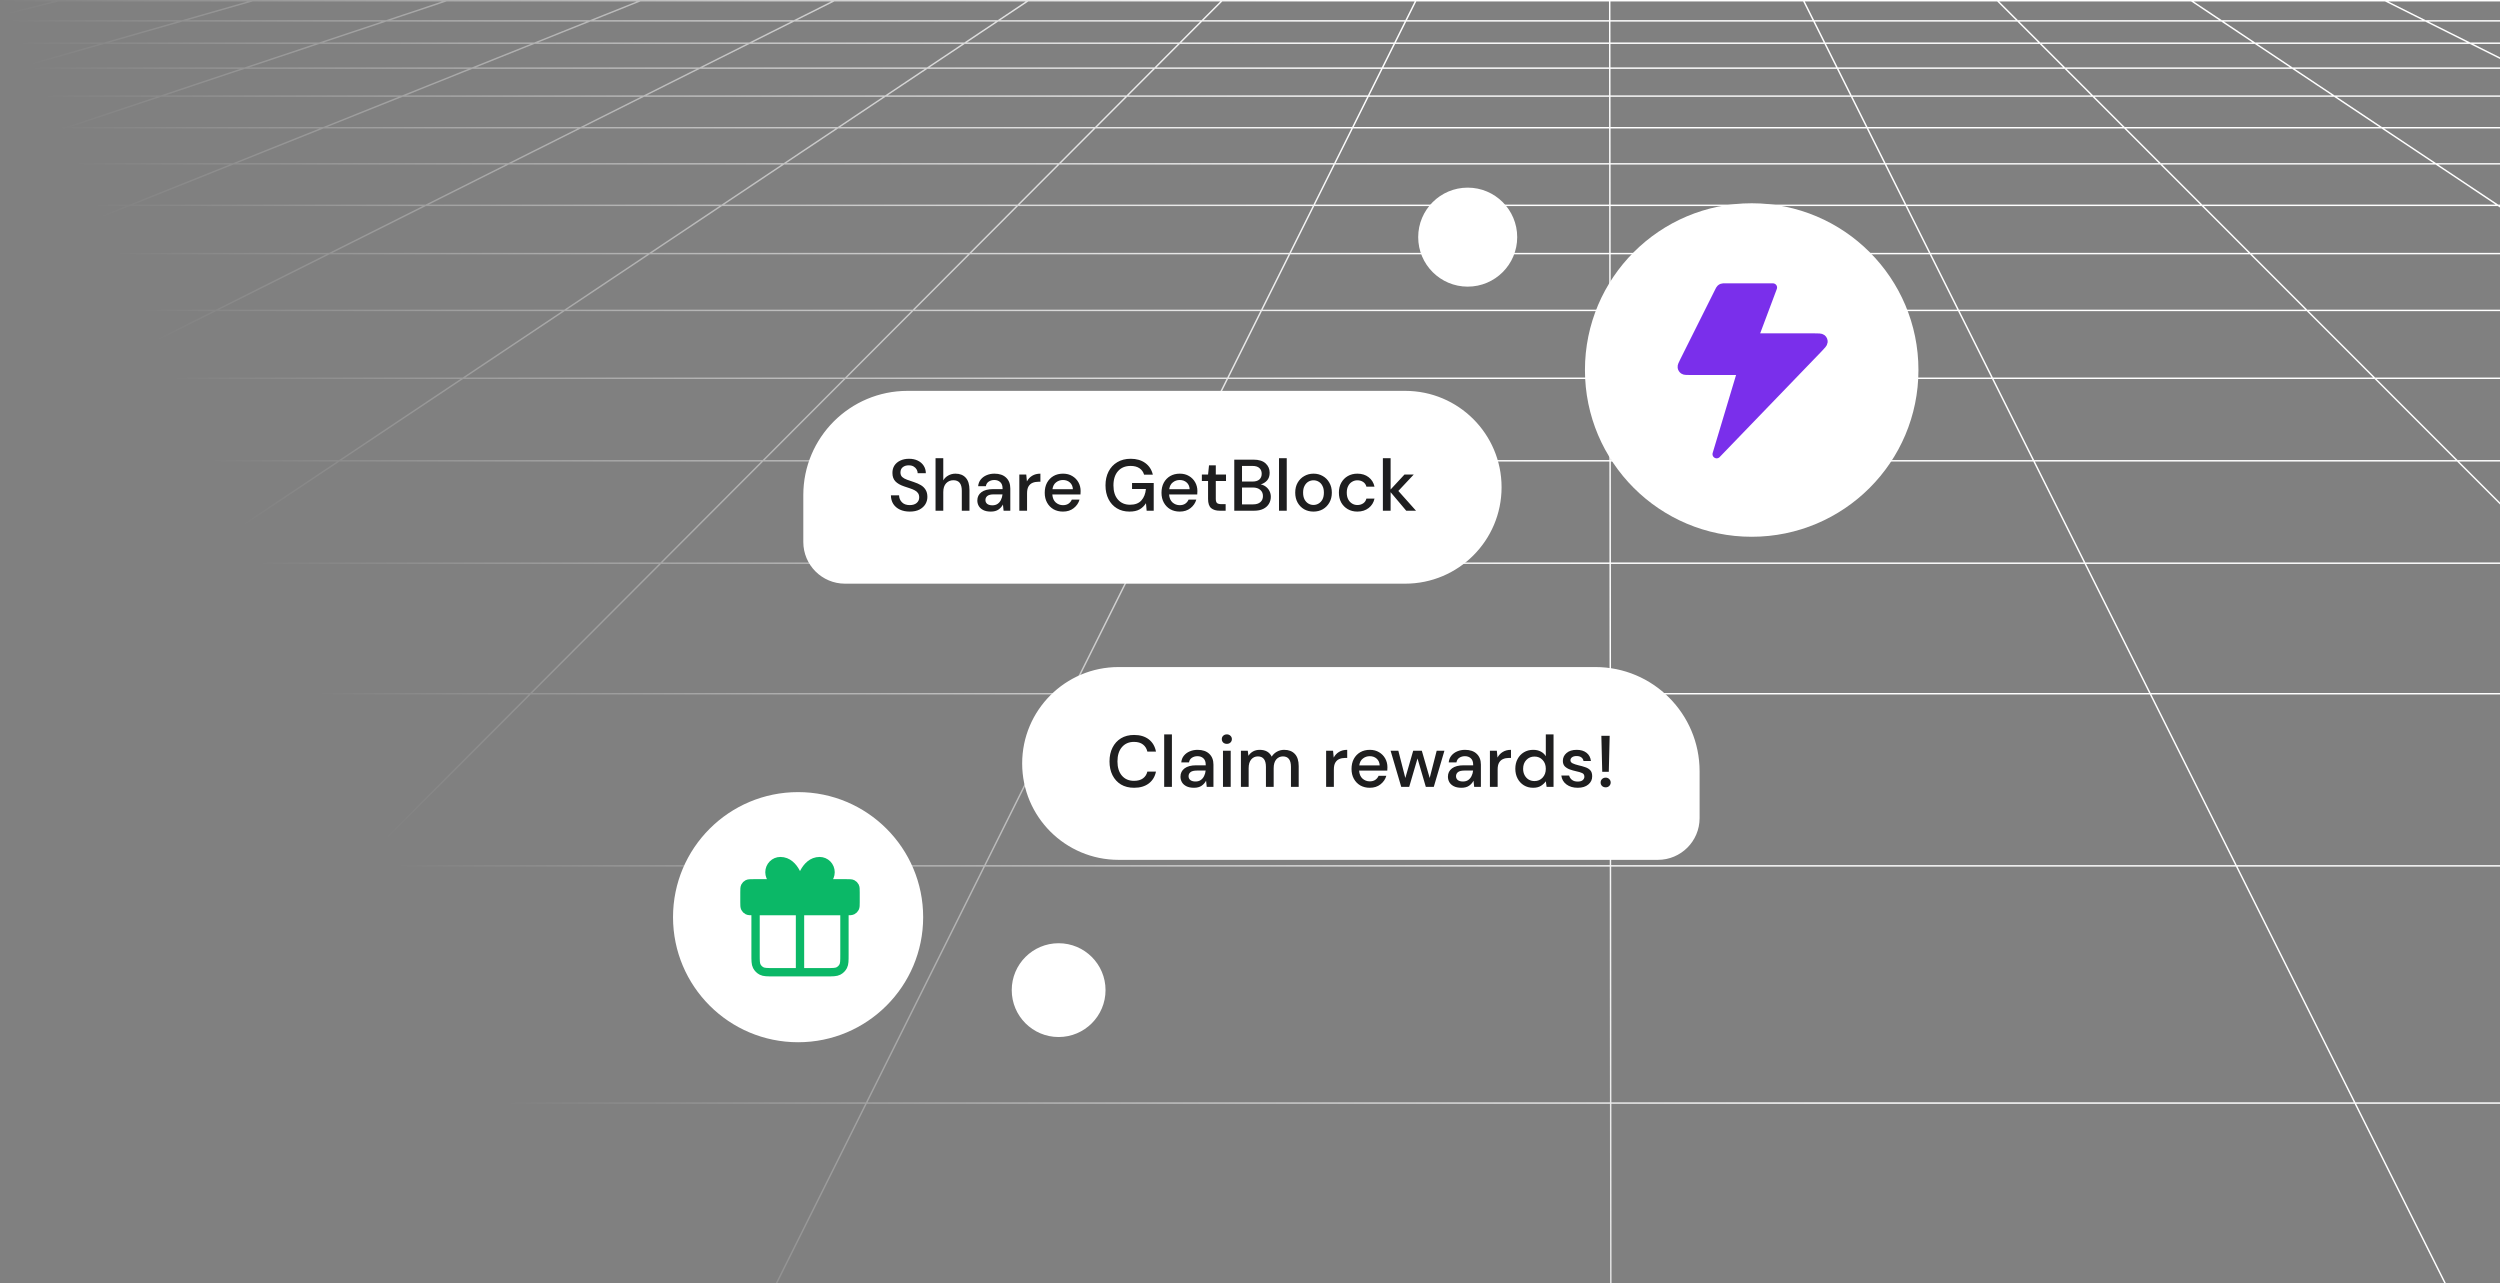
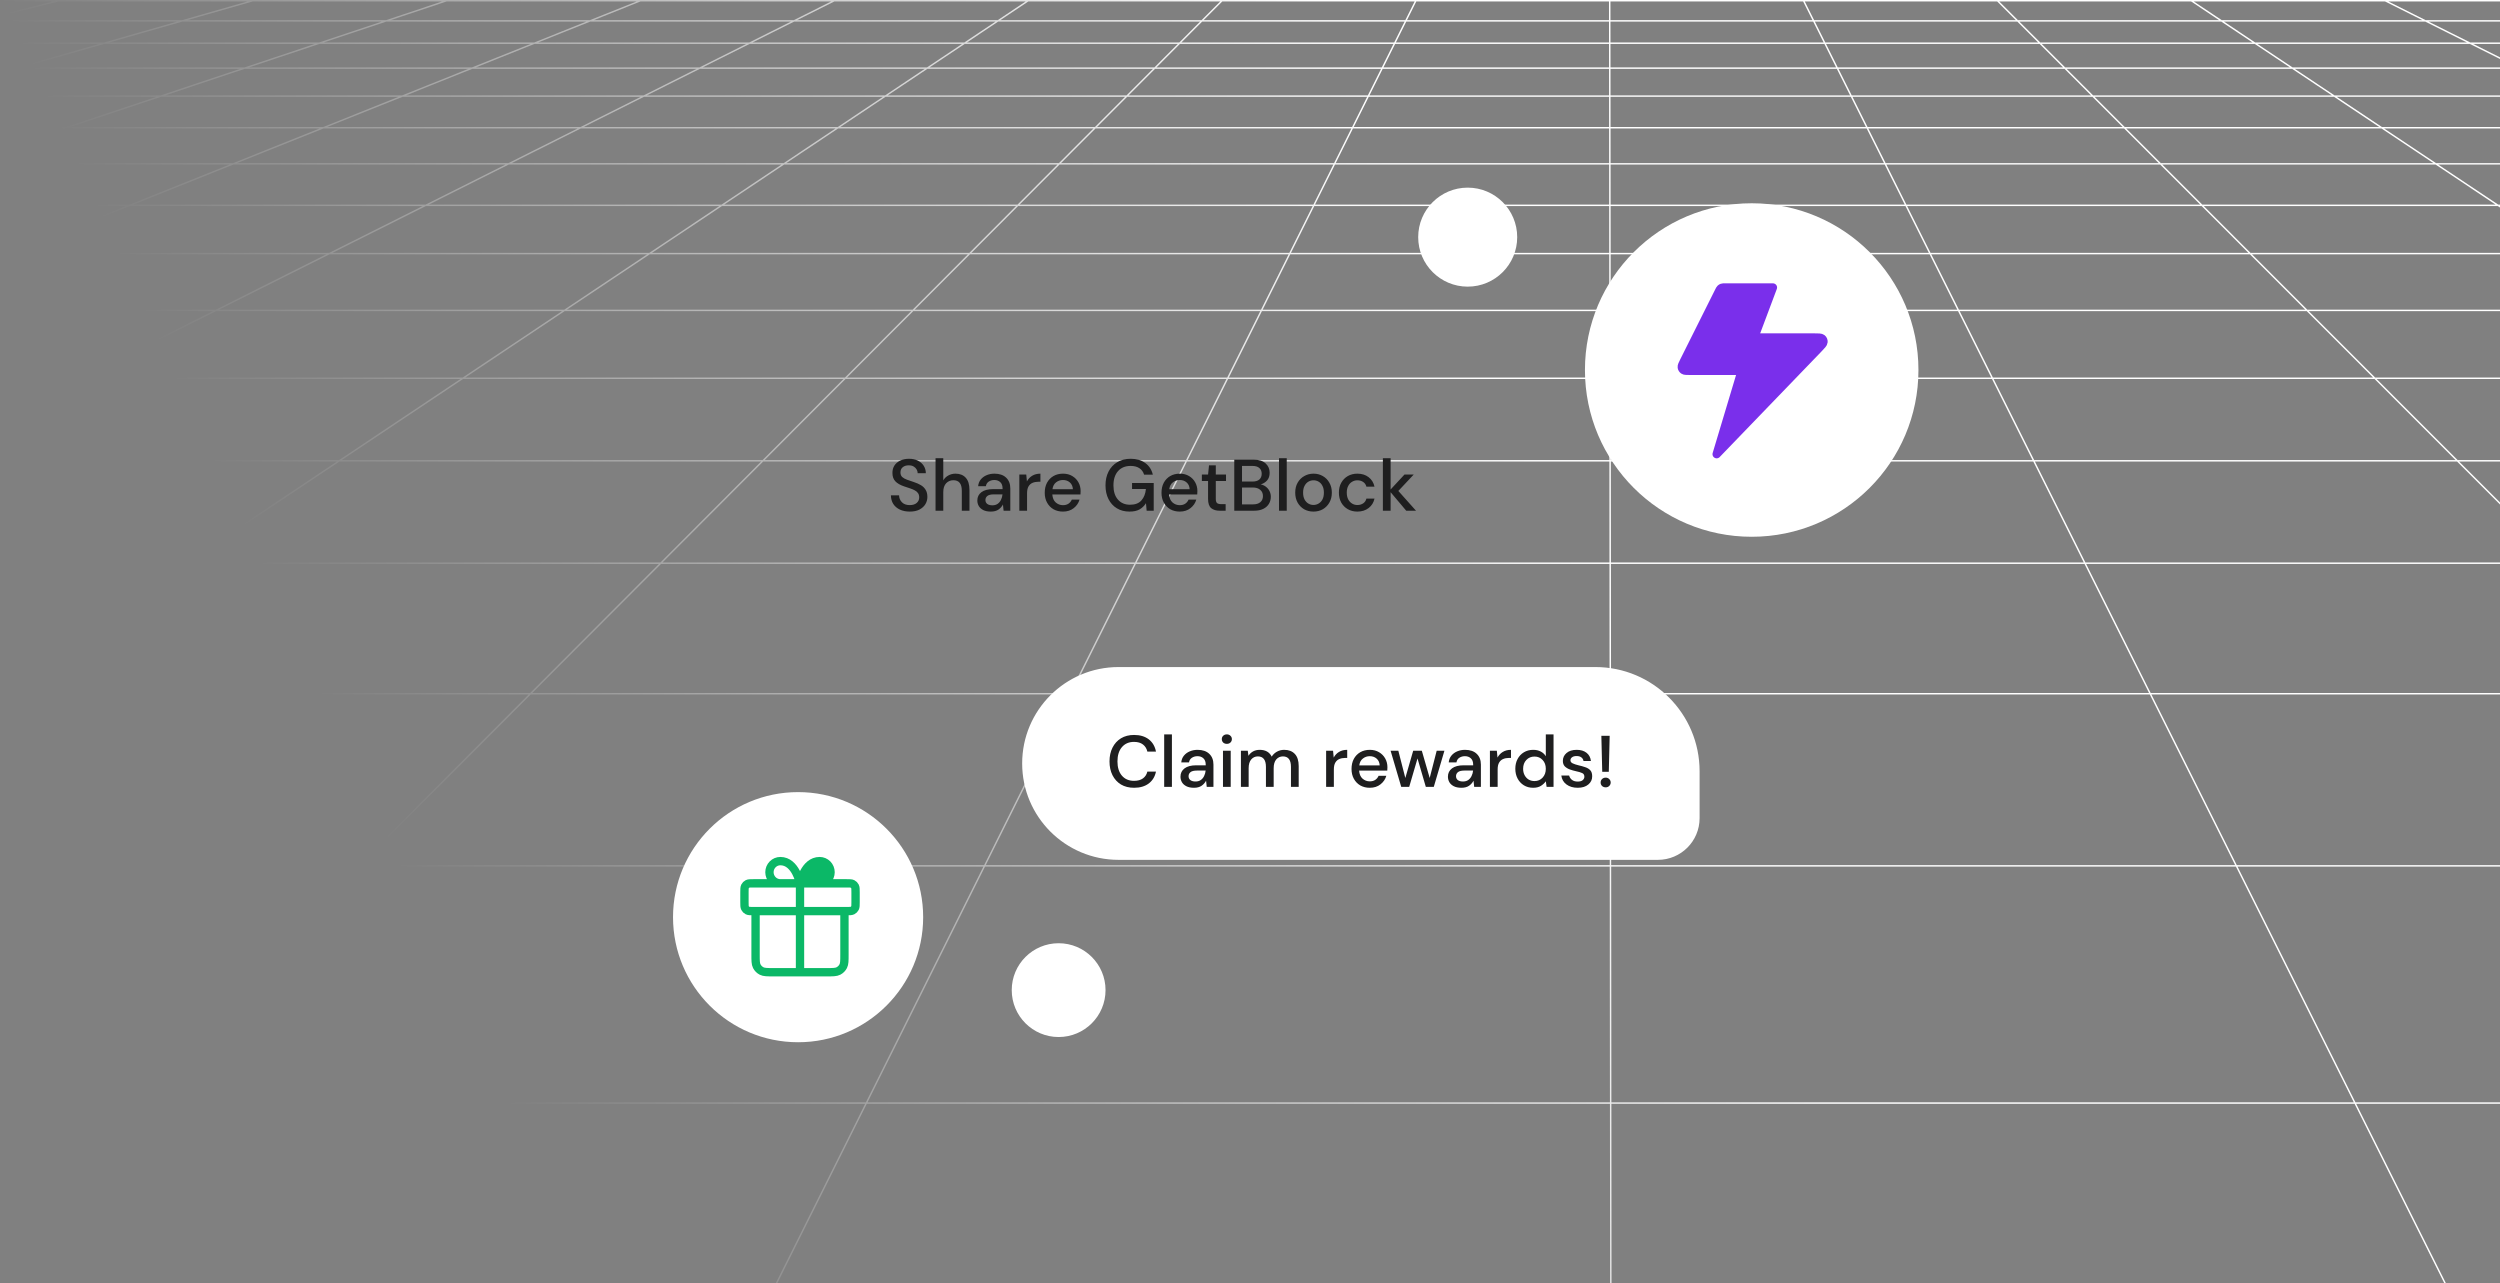
<svg xmlns="http://www.w3.org/2000/svg" width="600" height="308" viewBox="0 0 600 308" fill="none">
  <rect x="0" y="0" width="600" height="308" fill="#808080" stroke="none" />
  <g clip-path="url(#clip0_1080_1514)">
    <path fill-rule="evenodd" clip-rule="evenodd" d="M107.15 0C107.154 -3.68851e-05 107.158 -3.57519e-05 107.163 0H153.677C153.682 -3.55153e-05 153.686 -3.45119e-05 153.69 0H200.205C200.209 -2.43222e-05 200.213 -2.35909e-05 200.217 0H246.737C246.741 6.77693e-06 246.744 7.08982e-06 246.747 0L293.269 0H293.278L339.795 0C339.799 -2.39357e-05 339.803 -2.46738e-05 339.807 0H386.326L386.33 4.76539e-05L386.335 0H432.854C432.858 -1.99418e-05 432.862 -1.92452e-05 432.866 0L479.387 0H479.397L525.911 0C525.914 6.97074e-06 525.918 6.65649e-06 525.921 0H572.442C572.446 -2.36519e-05 572.45 -2.43845e-05 572.454 0H618.972C618.976 -3.45317e-05 618.98 -3.55357e-05 618.984 0H665.497C665.501 -3.13188e-05 665.505 -3.24005e-05 665.509 0H712.027C712.031 -2.80881e-05 712.035 -2.92063e-05 712.039 0H758.558C758.562 -2.76397e-05 758.566 -2.88051e-05 758.57 0H805.088C805.092 -2.24319e-05 805.096 -2.35685e-05 805.1 0H839.246C839.343 0 839.422 0.079 839.422 0.175C839.422 0.272 839.343 0.351 839.246 0.351H806.69L826.839 4.834H839.246C839.343 4.834 839.422 4.912 839.422 5.009C839.422 5.106 839.343 5.184 839.246 5.184H828.415L839.284 7.603C839.379 7.624 839.438 7.717 839.417 7.812C839.396 7.906 839.303 7.966 839.208 7.945L826.8 5.184H779.301L799.322 10.195H839.246C839.343 10.195 839.422 10.273 839.422 10.37C839.422 10.467 839.343 10.545 839.246 10.545H800.724L823.219 16.175H839.246C839.343 16.175 839.422 16.254 839.422 16.351C839.422 16.447 839.343 16.526 839.246 16.526H824.621L839.289 20.197C839.383 20.22 839.44 20.315 839.416 20.409C839.393 20.503 839.298 20.56 839.204 20.537L823.176 16.526H769.839L792.087 22.889H839.246C839.343 22.889 839.422 22.968 839.422 23.065C839.422 23.162 839.343 23.24 839.246 23.24H793.314L818.637 30.483H839.246C839.343 30.483 839.422 30.561 839.422 30.658C839.422 30.755 839.343 30.834 839.246 30.834H819.863L839.295 36.391C839.388 36.418 839.442 36.515 839.415 36.608C839.388 36.701 839.291 36.755 839.198 36.728L818.588 30.834H757.939L782.844 39.144H839.246C839.343 39.144 839.422 39.222 839.422 39.319C839.422 39.416 839.343 39.494 839.246 39.494H783.895L812.7 49.106H839.246C839.343 49.106 839.422 49.184 839.422 49.281C839.422 49.378 839.343 49.456 839.246 49.456H813.751L839.302 57.982C839.394 58.013 839.443 58.112 839.413 58.204C839.382 58.296 839.283 58.345 839.191 58.315L812.643 49.456H742.533L770.587 60.689H839.246C839.343 60.689 839.422 60.767 839.422 60.864C839.422 60.961 839.343 61.04 839.246 61.04H771.463L804.642 74.324H839.246C839.343 74.324 839.422 74.402 839.422 74.499C839.422 74.596 839.343 74.675 839.246 74.675H805.518L839.311 88.205C839.401 88.241 839.445 88.343 839.409 88.433C839.373 88.523 839.271 88.567 839.181 88.531L804.574 74.675H721.709L753.558 90.613H839.246C839.343 90.613 839.422 90.692 839.422 90.788C839.422 90.885 839.343 90.964 839.246 90.964H754.259L793.125 110.414H839.246C839.343 110.414 839.422 110.492 839.422 110.589C839.422 110.686 839.343 110.764 839.246 110.764H793.826L839.325 133.534C839.411 133.577 839.446 133.682 839.403 133.769C839.36 133.856 839.254 133.891 839.168 133.847L793.042 110.764H691.996L728.315 134.995H839.246C839.343 134.995 839.422 135.073 839.422 135.17C839.422 135.267 839.343 135.345 839.246 135.345H728.841L775.278 166.326H839.246C839.343 166.326 839.422 166.404 839.422 166.501C839.422 166.598 839.343 166.676 839.246 166.676H775.803L837.185 207.627H839.246C839.343 207.627 839.422 207.706 839.422 207.802C839.422 207.899 839.343 207.978 839.246 207.978H837.711L839.344 209.067C839.424 209.121 839.446 209.23 839.392 209.31C839.338 209.391 839.229 209.413 839.149 209.359L837.079 207.978H687.352L743.916 264.567H839.246C839.343 264.567 839.422 264.646 839.422 264.742C839.422 264.839 839.343 264.918 839.246 264.918H744.267L839.179 359.871C839.247 359.94 839.247 360.051 839.179 360.119C839.151 360.147 839.117 360.164 839.081 360.169C839.071 360.171 839.061 360.171 839.051 360.171H-65.776C-65.873 360.171 -65.952 360.093 -65.952 359.996C-65.952 359.939 -65.925 359.888 -65.882 359.856L28.852 264.918H-66.746C-66.842 264.918 -66.921 264.839 -66.921 264.742C-66.921 264.646 -66.842 264.567 -66.746 264.567H29.202L85.67 207.978H-64.061L-66.649 209.707C-66.73 209.76 -66.838 209.739 -66.892 209.658C-66.946 209.578 -66.924 209.469 -66.844 209.415L-64.692 207.978H-66.746C-66.842 207.978 -66.921 207.899 -66.921 207.802C-66.921 207.706 -66.842 207.627 -66.746 207.627H-64.167L-2.856 166.676H-66.746C-66.842 166.676 -66.921 166.598 -66.921 166.501C-66.921 166.404 -66.842 166.326 -66.746 166.326H-2.331L44.052 135.345H-66.746C-66.842 135.345 -66.921 135.267 -66.921 135.17C-66.921 135.073 -66.842 134.995 -66.746 134.995H44.577L80.854 110.764H-20.191L-66.669 134.044C-66.755 134.087 -66.861 134.052 -66.904 133.965C-66.948 133.879 -66.912 133.773 -66.826 133.73L-20.974 110.764H-66.746C-66.842 110.764 -66.921 110.686 -66.921 110.589C-66.921 110.492 -66.842 110.414 -66.746 110.414H-20.274L18.558 90.964H-66.746C-66.842 90.964 -66.921 90.885 -66.921 90.788C-66.921 90.692 -66.842 90.613 -66.746 90.613H19.258L51.08 74.675H-31.794L-66.683 88.653C-66.773 88.689 -66.875 88.645 -66.911 88.555C-66.947 88.465 -66.904 88.363 -66.814 88.327L-32.737 74.675H-66.746C-66.842 74.675 -66.921 74.596 -66.921 74.499C-66.921 74.402 -66.842 74.324 -66.746 74.324H-31.861L1.296 61.04H-66.746C-66.842 61.04 -66.921 60.961 -66.921 60.864C-66.921 60.767 -66.842 60.689 -66.746 60.689H2.171L30.208 49.456H-39.893L-66.69 58.403C-66.782 58.434 -66.881 58.384 -66.912 58.292C-66.942 58.2 -66.893 58.101 -66.801 58.07L-41.001 49.456H-66.746C-66.842 49.456 -66.921 49.378 -66.921 49.281C-66.921 49.184 -66.842 49.106 -66.746 49.106H-39.95L-11.164 39.494H-66.746C-66.842 39.494 -66.921 39.416 -66.921 39.319C-66.921 39.222 -66.842 39.144 -66.746 39.144H-10.113L14.777 30.834H-45.869L-66.698 36.794C-66.791 36.821 -66.888 36.767 -66.915 36.674C-66.942 36.581 -66.888 36.484 -66.795 36.457L-47.144 30.834H-66.746C-66.842 30.834 -66.921 30.755 -66.921 30.658C-66.921 30.561 -66.842 30.483 -66.746 30.483H-45.918L-20.609 23.24H-66.746C-66.842 23.24 -66.921 23.162 -66.921 23.065C-66.921 22.968 -66.842 22.889 -66.746 22.889H-19.384L2.853 16.526H-50.493L-66.705 20.585C-66.799 20.608 -66.894 20.551 -66.917 20.457C-66.941 20.363 -66.884 20.268 -66.79 20.244L-51.937 16.526H-66.746C-66.842 16.526 -66.921 16.447 -66.921 16.351C-66.921 16.254 -66.842 16.175 -66.746 16.175H-50.536L-28.049 10.545H-66.746C-66.842 10.545 -66.921 10.467 -66.921 10.37C-66.921 10.273 -66.842 10.195 -66.746 10.195H-26.648L-6.636 5.184H-54.131L-66.706 7.983C-66.801 8.004 -66.895 7.944 -66.916 7.85C-66.937 7.755 -66.877 7.662 -66.782 7.641L-55.745 5.184H-66.746C-66.842 5.184 -66.921 5.106 -66.921 5.009C-66.921 4.912 -66.842 4.834 -66.746 4.834H-54.169L-34.025 0.351H-66.746C-66.842 0.351 -66.921 0.272 -66.921 0.175C-66.921 0.079 -66.842 0 -66.746 0H-32.435C-32.431 -2.35753e-05 -32.427 -2.24388e-05 -32.423 0H14.088C14.092 -2.88206e-05 14.096 -2.76551e-05 14.1 0H60.619C60.623 -3.36981e-05 60.627 -3.25254e-05 60.631 0H107.15ZM-1.699 166.326L44.684 135.345H158.146L127.233 166.326H-1.699ZM127.728 166.326L158.642 135.345H272.224L256.78 166.326H127.728ZM256.605 166.676H127.378L86.515 207.627H236.192L256.605 166.676ZM257.172 166.326L272.616 135.345H386.272L386.299 166.326H257.172ZM386.299 166.676H256.997L236.584 207.627H386.335L386.299 166.676ZM386.65 166.326L386.623 135.345H500.278L515.775 166.326H386.65ZM515.95 166.676H386.65L386.685 207.627H536.435L515.95 166.676ZM516.167 166.326L500.67 135.345H614.255L645.222 166.326H516.167ZM645.572 166.676H516.342L536.827 207.627H686.505L645.572 166.676ZM645.717 166.326L614.751 135.345H728.209L774.646 166.326H645.717ZM775.171 166.676H646.068L687.001 207.627H836.553L775.171 166.676ZM126.883 166.676H-2.225L-63.535 207.627H86.02L126.883 166.676ZM727.683 134.995H614.4L590.181 110.764H691.364L727.683 134.995ZM613.904 134.995H500.495L488.374 110.764H589.685L613.904 134.995ZM500.103 134.995H386.623L386.602 110.764H487.982L500.103 134.995ZM386.272 134.995H272.79L284.869 110.764H386.251L386.272 134.995ZM272.398 134.995H158.992L183.17 110.764H284.477L272.398 134.995ZM158.496 134.995H45.209L81.486 110.764H182.674L158.496 134.995ZM-19.491 110.414L19.341 90.964H110.499L81.379 110.414H-19.491ZM82.011 110.414L111.131 90.964H202.432L183.024 110.414H82.011ZM183.52 110.414L202.928 90.964H294.348L284.652 110.414H183.52ZM285.044 110.414L294.739 90.964H386.234L386.251 110.414H285.044ZM386.601 110.414L386.584 90.964H478.078L487.807 110.414H386.601ZM488.199 110.414L478.47 90.964H569.893L589.334 110.414H488.199ZM589.83 110.414L570.389 90.964H661.684L690.838 110.414H589.83ZM691.47 110.414L662.316 90.964H753.475L792.341 110.414H691.47ZM743.42 264.567L686.856 207.978H537.002L565.309 264.567H743.42ZM564.917 264.567L536.61 207.978H386.686L386.735 264.567H564.917ZM386.384 264.567L386.335 207.978H236.409L208.199 264.567H386.384ZM207.808 264.567L236.017 207.978H86.165L29.698 264.567H207.808ZM20.041 90.613L51.863 74.675H134.888L111.025 90.613H20.041ZM111.656 90.613L135.519 74.675H218.687L202.782 90.613H111.656ZM203.278 90.613L219.182 74.675H302.468L294.522 90.613H203.278ZM294.914 90.613L302.86 74.675H386.22L386.233 90.613H294.914ZM386.584 90.613L386.57 74.675H469.93L477.902 90.613H386.584ZM478.294 90.613L470.322 74.675H553.611L569.542 90.613H478.294ZM570.038 90.613L554.107 74.675H637.268L661.159 90.613H570.038ZM661.791 90.613L637.9 74.675H720.925L752.775 90.613H661.791ZM721.008 74.324H803.698L770.52 61.04H694.462L721.008 74.324ZM637.374 74.324H720.224L693.679 61.04H617.462L637.374 74.324ZM553.756 74.324H636.742L616.83 61.04H540.478L553.756 74.324ZM553.26 74.324H470.146L463.501 61.04H539.982L553.26 74.324ZM469.754 74.324H386.57L386.559 61.04H463.109L469.754 74.324ZM386.219 74.324H303.034L309.656 61.04H386.208L386.219 74.324ZM302.642 74.324H219.532L232.788 61.04H309.265L302.642 74.324ZM136.044 74.324H219.037L232.292 61.04H155.933L136.044 74.324ZM52.563 74.324H135.413L155.302 61.04H79.086L52.563 74.324ZM-30.918 74.324H51.78L78.303 61.04H2.239L-30.918 74.324ZM60.65 0.351H106.077L92.651 4.834H44.985L60.65 0.351ZM59.375 0.351L43.71 4.834H-3.79L14.115 0.351H59.375ZM12.671 0.351L-5.234 4.834H-52.555L-32.411 0.351H12.671ZM805.075 0.351L825.224 4.834H777.9L759.987 0.351H805.075ZM758.542 0.351L776.455 4.834H728.958L713.285 0.351H758.542ZM712.009 0.351L727.683 4.834H680.018L666.583 0.351H712.009ZM665.475 0.351L678.91 4.834H631.084L619.888 0.351H665.475ZM618.944 0.351L630.141 4.834H582.148L573.19 0.351H618.944ZM572.406 0.351L581.364 4.834H533.214L526.495 0.351H572.406ZM525.863 0.351L532.582 4.834H484.296L479.815 0.351H525.863ZM479.319 0.351L483.8 4.834H435.386L433.144 0.351H479.319ZM432.752 0.351L434.994 4.834H386.51L386.506 0.351H432.752ZM386.155 0.351L386.159 4.834H337.675L339.909 0.351H386.155ZM339.518 0.351L337.283 4.834H288.873L293.346 0.351H339.518ZM292.851 0.351L288.378 4.834H240.084L246.796 0.351H292.851ZM246.164 0.351L239.453 4.834H191.302L200.252 0.351H246.164ZM199.469 0.351L190.519 4.834H142.529L153.717 0.351H199.469ZM152.774 0.351L141.585 4.834H93.758L107.185 0.351H152.774ZM15.885 30.834L-9.005 39.144H55.948L76.69 30.834H15.885ZM77.633 30.834L56.891 39.144H122.018L138.61 30.834H77.633ZM56.016 39.494H121.318L102.129 49.106H32.026L56.016 39.494ZM139.393 30.834L122.802 39.144H188.084L200.526 30.834H139.393ZM122.101 39.494H187.559L173.169 49.106H102.912L122.101 39.494ZM201.157 30.834L188.716 39.144H254.141L262.434 30.834H201.157ZM188.19 39.494H253.791L244.201 49.106H173.801L188.19 39.494ZM262.929 30.834L254.637 39.144H320.18L324.322 30.834H262.929ZM254.287 39.494H320.005L315.214 49.106H244.696L254.287 39.494ZM324.714 30.834L320.571 39.144H386.189L386.182 30.834H324.714ZM320.397 39.494H386.189L386.197 49.106H315.606L320.397 39.494ZM386.532 30.834L386.54 39.144H452.156L448 30.834H386.532ZM386.54 39.494H452.332L457.14 49.106H386.548L386.54 39.494ZM448.392 30.834L452.549 39.144H518.095L509.789 30.834H448.392ZM452.724 39.494H518.446L528.053 49.106H457.532L452.724 39.494ZM510.285 30.834L518.591 39.144H584.01L571.554 30.834H510.285ZM518.942 39.494H584.536L598.942 49.106H528.549L518.942 39.494ZM572.186 30.834L584.642 39.144H649.925L633.319 30.834H572.186ZM585.168 39.494H650.626L669.831 49.106H599.574L585.168 39.494ZM634.103 30.834L650.709 39.144H715.833L695.077 30.834H634.103ZM651.409 39.494H716.709L740.713 49.106H670.615L651.409 39.494ZM696.021 30.834L716.776 39.144H781.736L756.831 30.834H696.021ZM717.652 39.494H782.787L811.592 49.106H741.657L717.652 39.494ZM-10.056 39.494H55.072L31.083 49.106H-38.843L-10.056 39.494ZM769.644 60.689H693.761L671.316 49.456H741.589L769.644 60.689ZM692.978 60.689H616.937L600.1 49.456H670.532L692.978 60.689ZM616.305 60.689H540.127L528.899 49.456H599.468L616.305 60.689ZM463.326 60.689H539.631L528.403 49.456H457.707L463.326 60.689ZM386.558 60.689H462.934L457.315 49.456H386.548L386.558 60.689ZM309.831 60.689H386.207L386.198 49.456H315.431L309.831 60.689ZM233.138 60.689H309.439L315.039 49.456H244.346L233.138 60.689ZM232.642 60.689H156.458L173.276 49.456H243.851L232.642 60.689ZM155.827 60.689H79.786L102.212 49.456H172.644L155.827 60.689ZM79.003 60.689H3.114L31.151 49.456H101.429L79.003 60.689ZM208.025 264.918H386.384L386.466 359.821H160.716L208.025 264.918ZM386.735 264.918H565.092L612.564 359.821H386.817L386.735 264.918ZM565.484 264.918H743.771L838.632 359.821H612.956L565.484 264.918ZM29.348 264.918H207.633L160.324 359.821H-65.351L29.348 264.918ZM799.279 10.545L821.775 16.175H768.612L748.929 10.545H799.279ZM747.702 10.195H797.877L777.857 5.184H730.184L747.702 10.195ZM747.653 10.545L767.337 16.175H714.008L697.136 10.545H747.653ZM696.085 10.195H746.427L728.909 5.184H681.069L696.085 10.195ZM696.028 10.545L712.9 16.175H659.411L645.35 10.545H696.028ZM644.474 10.195H694.977L679.961 5.184H631.96L644.474 10.195ZM644.406 10.545L658.467 16.175H604.811L593.562 10.545H644.406ZM592.861 10.195H643.53L631.017 5.184H582.849L592.861 10.195ZM592.778 10.545L604.028 16.175H550.214L541.776 10.545H592.778ZM541.25 10.195H592.077L582.065 5.184H533.74L541.25 10.195ZM541.144 10.545L549.582 16.175H495.633L490.005 10.545H541.144ZM489.655 10.195H540.618L533.108 5.184H484.647L489.655 10.195ZM489.509 10.545L495.137 16.175H441.059L438.243 10.545H489.509ZM438.068 10.195H489.159L484.151 5.184H435.562L438.068 10.195ZM437.851 10.545L440.667 16.175H386.52L386.515 10.545H437.851ZM386.514 10.195H437.676L435.169 5.184H386.51L386.514 10.195ZM386.164 10.545L386.169 16.175H332.021L334.828 10.545H386.164ZM335.002 10.195H386.164L386.159 5.184H337.5L335.002 10.195ZM334.436 10.545L331.629 16.175H277.556L283.174 10.545H334.436ZM283.524 10.195H334.61L337.108 5.184H288.523L283.524 10.195ZM282.678 10.545L277.06 16.175H223.104L231.532 10.545H282.678ZM232.057 10.195H283.028L288.028 5.184H239.559L232.057 10.195ZM230.901 10.545L222.472 16.175H168.659L179.899 10.545H230.901ZM180.599 10.195H231.426L238.927 5.184H190.602L180.599 10.195ZM179.115 10.545L167.876 16.175H114.22L128.272 10.545H179.115ZM129.147 10.195H179.816L189.819 5.184H141.653L129.147 10.195ZM127.329 10.545L113.277 16.175H59.789L76.65 10.545H127.329ZM77.701 10.195H128.204L140.71 5.184H92.708L77.701 10.195ZM75.543 10.545L58.681 16.175H5.353L25.026 10.545H75.543ZM26.251 10.195H76.593L91.6 5.184H43.759L26.251 10.195ZM23.751 10.545L4.078 16.175H-49.092L-26.605 10.545H23.751ZM-25.204 10.195H24.976L42.484 5.184H-5.191L-25.204 10.195ZM817.362 30.483H756.888L735.181 23.24H792.038L817.362 30.483ZM695.145 30.483H755.779L734.073 23.24H677.056L695.145 30.483ZM633.402 30.483H694.201L676.112 23.24H618.929L633.402 30.483ZM571.66 30.483H632.618L618.145 23.24H560.804L571.66 30.483ZM509.934 30.483H571.028L560.172 23.24H502.694L509.934 30.483ZM448.216 30.483H509.438L502.199 23.24H444.593L448.216 30.483ZM386.532 30.483H447.824L444.201 23.24H386.526L386.532 30.483ZM324.889 30.483H386.181L386.175 23.24H328.499L324.889 30.483ZM263.279 30.483H324.497L328.107 23.24H270.506L263.279 30.483ZM201.682 30.483H262.784L270.011 23.24H212.526L201.682 30.483ZM140.093 30.483H201.051L211.895 23.24H154.554L140.093 30.483ZM78.508 30.483H139.31L153.77 23.24H96.586L78.508 30.483ZM16.935 30.483H77.565L95.643 23.24H38.628L16.935 30.483ZM15.828 30.483H-44.644L-19.334 23.24H37.521L15.828 30.483ZM4.127 16.526L-18.109 22.889H38.571L57.631 16.526H4.127ZM58.738 16.526L39.679 22.889H96.519L112.402 16.526H58.738ZM113.345 16.526L97.462 22.889H154.471L167.175 16.526H113.345ZM167.958 16.526L155.254 22.889H212.42L221.947 16.526H167.958ZM222.578 16.526L213.051 22.889H270.361L276.71 16.526H222.578ZM277.206 16.526L270.856 22.889H328.282L331.454 16.526H277.206ZM331.846 16.526L328.674 22.889H386.175L386.169 16.526H331.846ZM386.52 16.526L386.525 22.889H444.026L440.843 16.526H386.52ZM441.235 16.526L444.418 22.889H501.848L495.487 16.526H441.235ZM495.983 16.526L502.344 22.889H559.646L550.108 16.526H495.983ZM550.74 16.526L560.278 22.889H617.444L604.728 16.526H550.74ZM605.512 16.526L618.228 22.889H675.236L659.343 16.526H605.512ZM660.287 16.526L676.18 22.889H733.022L713.951 16.526H660.287ZM715.059 16.526L734.13 22.889H790.812L768.563 16.526H715.059Z" fill="url(#paint0_linear_1080_1514)" />
-     <path d="M192.793 118.82C192.793 105.006 203.992 93.808 217.806 93.808H337.241C350.019 93.808 360.378 104.166 360.378 116.944C360.378 129.722 350.019 140.081 337.241 140.081H202.798C197.272 140.081 192.793 135.601 192.793 130.076V118.82Z" fill="white" />
    <path d="M218.351 122.782C217.452 122.782 216.664 122.625 215.988 122.31C215.311 121.994 214.779 121.545 214.394 120.961C214.021 120.377 213.828 119.683 213.816 118.878H215.777C215.789 119.532 216.017 120.086 216.46 120.541C216.904 120.996 217.528 121.224 218.334 121.224C219.046 121.224 219.6 121.055 219.997 120.716C220.406 120.366 220.61 119.922 220.61 119.386C220.61 118.954 220.511 118.604 220.312 118.335C220.125 118.066 219.863 117.845 219.524 117.67C219.198 117.495 218.818 117.337 218.386 117.197C217.954 117.057 217.499 116.906 217.021 116.742C216.075 116.427 215.363 116.018 214.884 115.516C214.418 115.015 214.184 114.354 214.184 113.538C214.172 112.849 214.33 112.248 214.657 111.734C214.995 111.22 215.462 110.824 216.058 110.544C216.664 110.252 217.371 110.106 218.176 110.106C218.97 110.106 219.664 110.252 220.26 110.544C220.867 110.835 221.339 111.244 221.678 111.769C222.016 112.283 222.192 112.884 222.203 113.573H220.242C220.242 113.257 220.16 112.96 219.997 112.68C219.834 112.388 219.594 112.148 219.279 111.962C218.964 111.775 218.579 111.682 218.124 111.682C217.54 111.67 217.056 111.816 216.67 112.119C216.297 112.423 216.11 112.844 216.11 113.38C216.11 113.859 216.25 114.227 216.53 114.483C216.81 114.739 217.196 114.956 217.686 115.131C218.176 115.295 218.736 115.487 219.367 115.709C219.974 115.908 220.516 116.146 220.995 116.427C221.474 116.707 221.853 117.074 222.133 117.53C222.425 117.985 222.571 118.563 222.571 119.263C222.571 119.882 222.413 120.46 222.098 120.996C221.783 121.522 221.31 121.953 220.68 122.292C220.05 122.618 219.273 122.782 218.351 122.782ZM224.53 122.572V109.966H226.386V115.289C226.678 114.787 227.08 114.396 227.594 114.115C228.119 113.824 228.697 113.678 229.327 113.678C230.366 113.678 231.183 114.004 231.779 114.658C232.374 115.312 232.672 116.287 232.672 117.582V122.572H230.833V117.775C230.833 116.094 230.162 115.254 228.82 115.254C228.119 115.254 227.536 115.499 227.069 115.989C226.614 116.479 226.386 117.179 226.386 118.09V122.572H224.53ZM237.799 122.782C237.063 122.782 236.457 122.66 235.978 122.415C235.5 122.169 235.143 121.848 234.91 121.452C234.677 121.043 234.559 120.6 234.559 120.121C234.559 119.281 234.887 118.615 235.54 118.125C236.194 117.635 237.128 117.39 238.341 117.39H240.617V117.232C240.617 116.555 240.431 116.048 240.057 115.709C239.696 115.37 239.223 115.201 238.639 115.201C238.126 115.201 237.676 115.33 237.291 115.586C236.918 115.831 236.69 116.199 236.608 116.689H234.752C234.811 116.059 235.021 115.522 235.382 115.078C235.756 114.623 236.223 114.279 236.783 114.045C237.356 113.8 237.98 113.678 238.656 113.678C239.871 113.678 240.81 113.999 241.475 114.641C242.141 115.271 242.473 116.135 242.473 117.232V122.572H240.863L240.705 121.084C240.46 121.563 240.105 121.966 239.637 122.292C239.17 122.618 238.558 122.782 237.799 122.782ZM238.166 121.277C238.669 121.277 239.089 121.16 239.427 120.926C239.777 120.681 240.046 120.36 240.232 119.963C240.431 119.567 240.554 119.129 240.6 118.65H238.534C237.799 118.65 237.273 118.779 236.958 119.035C236.655 119.292 236.503 119.613 236.503 119.998C236.503 120.395 236.649 120.71 236.941 120.944C237.245 121.165 237.653 121.277 238.166 121.277ZM244.638 122.572V113.888H246.302L246.459 115.534C246.762 114.962 247.182 114.512 247.72 114.185C248.268 113.847 248.928 113.678 249.698 113.678V115.621H249.191C248.677 115.621 248.215 115.709 247.807 115.884C247.41 116.048 247.09 116.333 246.844 116.742C246.611 117.138 246.494 117.693 246.494 118.405V122.572H244.638ZM255.112 122.782C254.259 122.782 253.501 122.596 252.836 122.222C252.182 121.837 251.668 121.305 251.295 120.629C250.921 119.952 250.735 119.164 250.735 118.265C250.735 117.355 250.915 116.555 251.278 115.866C251.651 115.177 252.165 114.641 252.819 114.255C253.484 113.87 254.254 113.678 255.13 113.678C255.981 113.678 256.723 113.87 257.353 114.255C257.984 114.629 258.474 115.131 258.824 115.761C259.174 116.392 259.349 117.086 259.349 117.845C259.349 117.961 259.343 118.09 259.332 118.23C259.332 118.359 259.326 118.504 259.314 118.668H252.556C252.614 119.508 252.889 120.15 253.379 120.594C253.88 121.025 254.458 121.242 255.112 121.242C255.638 121.242 256.075 121.125 256.425 120.891C256.787 120.646 257.056 120.32 257.231 119.911H259.087C258.853 120.728 258.386 121.41 257.686 121.959C256.997 122.508 256.139 122.782 255.112 122.782ZM255.112 115.201C254.493 115.201 253.944 115.387 253.466 115.761C252.987 116.123 252.696 116.672 252.591 117.407H257.494C257.458 116.73 257.218 116.193 256.776 115.796C256.332 115.4 255.778 115.201 255.112 115.201ZM271.079 122.782C269.924 122.782 268.913 122.52 268.05 121.994C267.186 121.469 266.514 120.734 266.037 119.788C265.558 118.843 265.319 117.74 265.319 116.479C265.319 115.23 265.564 114.127 266.054 113.17C266.544 112.213 267.238 111.465 268.138 110.929C269.048 110.38 270.121 110.106 271.359 110.106C272.76 110.106 273.927 110.445 274.861 111.121C275.794 111.798 276.402 112.732 276.682 113.923H274.581C274.393 113.269 274.026 112.756 273.478 112.382C272.929 112.008 272.222 111.822 271.359 111.822C270.075 111.822 269.066 112.236 268.33 113.065C267.595 113.894 267.227 115.037 267.227 116.497C267.227 117.956 267.589 119.094 268.313 119.911C269.036 120.728 269.999 121.136 271.202 121.136C272.415 121.136 273.325 120.793 273.933 120.103C274.551 119.414 274.914 118.499 275.019 117.355H271.692V115.919H276.892V122.572H275.194L275.036 120.769C274.627 121.41 274.113 121.907 273.495 122.257C272.876 122.607 272.071 122.782 271.079 122.782ZM283.136 122.782C282.284 122.782 281.526 122.596 280.86 122.222C280.206 121.837 279.692 121.305 279.32 120.629C278.946 119.952 278.759 119.164 278.759 118.265C278.759 117.355 278.939 116.555 279.302 115.866C279.675 115.177 280.189 114.641 280.843 114.255C281.508 113.87 282.279 113.678 283.154 113.678C284.006 113.678 284.747 113.87 285.378 114.255C286.008 114.629 286.498 115.131 286.848 115.761C287.199 116.392 287.374 117.086 287.374 117.845C287.374 117.961 287.367 118.09 287.356 118.23C287.356 118.359 287.35 118.504 287.339 118.668H280.58C280.638 119.508 280.913 120.15 281.403 120.594C281.905 121.025 282.482 121.242 283.136 121.242C283.662 121.242 284.099 121.125 284.45 120.891C284.811 120.646 285.08 120.32 285.255 119.911H287.111C286.877 120.728 286.411 121.41 285.71 121.959C285.021 122.508 284.163 122.782 283.136 122.782ZM283.136 115.201C282.517 115.201 281.968 115.387 281.491 115.761C281.012 116.123 280.72 116.672 280.615 117.407H285.518C285.483 116.73 285.243 116.193 284.8 115.796C284.356 115.4 283.802 115.201 283.136 115.201ZM292.719 122.572C291.866 122.572 291.189 122.368 290.688 121.959C290.185 121.539 289.935 120.798 289.935 119.736V115.446H288.447V113.888H289.935L290.163 111.682H291.791V113.888H294.242V115.446H291.791V119.736C291.791 120.215 291.89 120.547 292.089 120.734C292.299 120.909 292.654 120.996 293.157 120.996H294.155V122.572H292.719ZM296.226 122.572V110.316H300.848C302.12 110.316 303.083 110.614 303.737 111.209C304.391 111.804 304.717 112.551 304.717 113.45C304.717 114.232 304.507 114.857 304.087 115.324C303.667 115.779 303.159 116.088 302.564 116.252C303.03 116.345 303.446 116.532 303.807 116.812C304.181 117.092 304.472 117.442 304.682 117.862C304.892 118.283 304.998 118.738 304.998 119.228C304.998 119.858 304.84 120.43 304.525 120.944C304.221 121.445 303.772 121.843 303.177 122.134C302.581 122.426 301.852 122.572 300.988 122.572H296.226ZM298.082 115.569H300.62C301.332 115.569 301.875 115.405 302.249 115.078C302.623 114.739 302.809 114.279 302.809 113.695C302.809 113.124 302.623 112.668 302.249 112.33C301.887 111.991 301.332 111.822 300.585 111.822H298.082V115.569ZM298.082 121.049H300.743C301.49 121.049 302.067 120.874 302.476 120.524C302.896 120.173 303.107 119.683 303.107 119.053C303.107 118.423 302.89 117.926 302.459 117.565C302.027 117.191 301.443 117.004 300.708 117.004H298.082V121.049ZM306.962 122.572V109.966H308.818V122.572H306.962ZM315.23 122.782C314.401 122.782 313.654 122.596 312.989 122.222C312.335 121.837 311.816 121.305 311.431 120.629C311.046 119.94 310.853 119.14 310.853 118.23C310.853 117.32 311.046 116.525 311.431 115.849C311.827 115.16 312.359 114.629 313.024 114.255C313.689 113.87 314.431 113.678 315.248 113.678C316.077 113.678 316.817 113.87 317.471 114.255C318.137 114.629 318.662 115.16 319.047 115.849C319.444 116.525 319.642 117.32 319.642 118.23C319.642 119.14 319.444 119.94 319.047 120.629C318.662 121.305 318.137 121.837 317.471 122.222C316.806 122.596 316.059 122.782 315.23 122.782ZM315.23 121.189C315.674 121.189 316.082 121.078 316.456 120.856C316.841 120.635 317.15 120.307 317.384 119.876C317.618 119.432 317.734 118.884 317.734 118.23C317.734 117.576 317.618 117.033 317.384 116.602C317.162 116.158 316.859 115.825 316.473 115.604C316.099 115.382 315.692 115.271 315.248 115.271C314.804 115.271 314.39 115.382 314.005 115.604C313.631 115.825 313.328 116.158 313.094 116.602C312.86 117.033 312.744 117.576 312.744 118.23C312.744 118.884 312.86 119.432 313.094 119.876C313.328 120.307 313.631 120.635 314.005 120.856C314.379 121.078 314.786 121.189 315.23 121.189ZM325.764 122.782C324.911 122.782 324.147 122.59 323.471 122.205C322.805 121.819 322.28 121.288 321.895 120.611C321.521 119.922 321.335 119.129 321.335 118.23C321.335 117.331 321.521 116.543 321.895 115.866C322.28 115.177 322.805 114.641 323.471 114.255C324.147 113.87 324.911 113.678 325.764 113.678C326.837 113.678 327.737 113.958 328.461 114.518C329.196 115.078 329.669 115.838 329.879 116.794H327.935C327.818 116.315 327.561 115.943 327.165 115.674C326.767 115.405 326.301 115.271 325.764 115.271C325.309 115.271 324.889 115.387 324.504 115.621C324.118 115.843 323.808 116.175 323.576 116.619C323.342 117.051 323.226 117.588 323.226 118.23C323.226 118.872 323.342 119.414 323.576 119.858C323.808 120.29 324.118 120.622 324.504 120.856C324.889 121.09 325.309 121.207 325.764 121.207C326.301 121.207 326.767 121.073 327.165 120.804C327.561 120.535 327.818 120.156 327.935 119.666H329.879C329.68 120.6 329.214 121.353 328.478 121.924C327.743 122.496 326.837 122.782 325.764 122.782ZM331.891 122.572V109.966H333.747V117.477L337.074 113.888H339.297L335.603 117.827L339.84 122.572H337.494L333.747 118.125V122.572H331.891Z" fill="#1E1E1F" />
    <path d="M245.32 183.228C245.32 170.45 255.679 160.091 268.457 160.091H382.89C396.704 160.091 407.903 171.289 407.903 185.104V196.359C407.903 201.885 403.423 206.364 397.898 206.364H268.457C255.679 206.364 245.32 196.005 245.32 183.228Z" fill="white" />
    <path d="M272.182 189.066C270.969 189.066 269.918 188.803 269.03 188.278C268.155 187.741 267.478 187 266.999 186.054C266.521 185.097 266.281 183.994 266.281 182.745C266.281 181.484 266.521 180.381 266.999 179.436C267.478 178.479 268.155 177.731 269.03 177.195C269.918 176.658 270.969 176.389 272.182 176.389C273.617 176.389 274.791 176.74 275.701 177.44C276.611 178.14 277.189 179.121 277.434 180.381H275.368C275.206 179.67 274.856 179.103 274.318 178.683C273.781 178.263 273.063 178.053 272.164 178.053C270.939 178.053 269.971 178.473 269.258 179.313C268.546 180.142 268.19 181.286 268.19 182.745C268.19 184.192 268.546 185.33 269.258 186.159C269.971 186.988 270.939 187.402 272.164 187.402C273.063 187.402 273.781 187.204 274.318 186.807C274.856 186.411 275.206 185.868 275.368 185.179H277.434C277.189 186.393 276.611 187.344 275.701 188.033C274.791 188.722 273.617 189.066 272.182 189.066ZM279.404 188.856V176.249H281.26V188.856H279.404ZM286.553 189.066C285.817 189.066 285.21 188.943 284.732 188.698C284.253 188.453 283.896 188.132 283.664 187.735C283.43 187.326 283.314 186.883 283.314 186.404C283.314 185.564 283.64 184.899 284.294 184.408C284.947 183.918 285.881 183.673 287.096 183.673H289.372V183.515C289.372 182.839 289.184 182.331 288.811 181.992C288.449 181.653 287.976 181.484 287.393 181.484C286.879 181.484 286.43 181.613 286.045 181.87C285.671 182.115 285.443 182.482 285.362 182.973H283.506C283.564 182.342 283.774 181.806 284.137 181.362C284.509 180.907 284.977 180.563 285.537 180.329C286.109 180.084 286.733 179.961 287.411 179.961C288.624 179.961 289.564 180.283 290.23 180.924C290.895 181.554 291.228 182.419 291.228 183.515V188.856H289.617L289.459 187.367C289.214 187.846 288.858 188.249 288.391 188.576C287.923 188.902 287.311 189.066 286.553 189.066ZM286.92 187.56C287.422 187.56 287.842 187.444 288.181 187.21C288.531 186.965 288.799 186.643 288.986 186.247C289.184 185.85 289.307 185.413 289.354 184.934H287.288C286.553 184.934 286.027 185.062 285.712 185.319C285.408 185.575 285.257 185.897 285.257 186.282C285.257 186.678 285.402 186.993 285.695 187.227C285.997 187.449 286.406 187.56 286.92 187.56ZM294.442 178.525C294.092 178.525 293.8 178.42 293.566 178.21C293.345 177.989 293.234 177.714 293.234 177.387C293.234 177.061 293.345 176.792 293.566 176.582C293.8 176.361 294.092 176.249 294.442 176.249C294.792 176.249 295.078 176.361 295.3 176.582C295.534 176.792 295.65 177.061 295.65 177.387C295.65 177.714 295.534 177.989 295.3 178.21C295.078 178.42 294.792 178.525 294.442 178.525ZM293.514 188.856V180.171H295.37V188.856H293.514ZM297.82 188.856V180.171H299.466L299.623 181.397C299.903 180.953 300.271 180.603 300.726 180.346C301.193 180.09 301.73 179.961 302.337 179.961C303.714 179.961 304.672 180.504 305.208 181.589C305.524 181.088 305.944 180.69 306.469 180.399C307.006 180.107 307.583 179.961 308.202 179.961C309.288 179.961 310.14 180.288 310.759 180.942C311.378 181.596 311.687 182.57 311.687 183.866V188.856H309.831V184.058C309.831 182.377 309.189 181.537 307.905 181.537C307.251 181.537 306.714 181.782 306.294 182.272C305.885 182.763 305.681 183.463 305.681 184.373V188.856H303.825V184.058C303.825 182.377 303.177 181.537 301.882 181.537C301.24 181.537 300.709 181.782 300.288 182.272C299.879 182.763 299.676 183.463 299.676 184.373V188.856H297.82ZM318.27 188.856V180.171H319.933L320.091 181.817C320.394 181.246 320.814 180.795 321.352 180.469C321.899 180.13 322.56 179.961 323.33 179.961V181.905H322.822C322.308 181.905 321.847 181.992 321.439 182.167C321.041 182.331 320.721 182.616 320.476 183.025C320.242 183.422 320.126 183.977 320.126 184.689V188.856H318.27ZM328.744 189.066C327.891 189.066 327.133 188.879 326.468 188.505C325.814 188.12 325.3 187.589 324.927 186.912C324.553 186.236 324.367 185.448 324.367 184.548C324.367 183.638 324.547 182.839 324.91 182.15C325.282 181.461 325.796 180.924 326.45 180.539C327.116 180.154 327.886 179.961 328.762 179.961C329.613 179.961 330.355 180.154 330.985 180.539C331.616 180.913 332.106 181.414 332.456 182.045C332.806 182.675 332.981 183.369 332.981 184.128C332.981 184.245 332.975 184.373 332.964 184.513C332.964 184.642 332.957 184.787 332.946 184.951H326.188C326.245 185.792 326.52 186.433 327.011 186.877C327.512 187.309 328.09 187.525 328.744 187.525C329.269 187.525 329.707 187.409 330.057 187.175C330.419 186.93 330.688 186.603 330.863 186.194H332.719C332.485 187.011 332.018 187.694 331.318 188.243C330.629 188.792 329.771 189.066 328.744 189.066ZM328.744 181.484C328.125 181.484 327.576 181.671 327.098 182.045C326.619 182.406 326.328 182.955 326.223 183.691H331.125C331.09 183.014 330.85 182.476 330.407 182.08C329.963 181.683 329.409 181.484 328.744 181.484ZM336.298 188.856L333.742 180.171H335.598L337.278 186.72L339.169 180.171H341.235L343.126 186.72L344.807 180.171H346.663L344.107 188.856H342.198L340.202 182.027L338.206 188.856H336.298ZM350.74 189.066C350.005 189.066 349.398 188.943 348.919 188.698C348.44 188.453 348.085 188.132 347.851 187.735C347.617 187.326 347.501 186.883 347.501 186.404C347.501 185.564 347.828 184.899 348.482 184.408C349.136 183.918 350.069 183.673 351.283 183.673H353.559V183.515C353.559 182.839 353.373 182.331 352.999 181.992C352.637 181.653 352.165 181.484 351.581 181.484C351.067 181.484 350.618 181.613 350.232 181.87C349.859 182.115 349.631 182.482 349.55 182.973H347.694C347.752 182.342 347.963 181.806 348.324 181.362C348.698 180.907 349.164 180.563 349.725 180.329C350.296 180.084 350.922 179.961 351.598 179.961C352.813 179.961 353.752 180.283 354.417 180.924C355.082 181.554 355.415 182.419 355.415 183.515V188.856H353.804L353.647 187.367C353.402 187.846 353.045 188.249 352.579 188.576C352.112 188.902 351.499 189.066 350.74 189.066ZM351.108 187.56C351.609 187.56 352.03 187.444 352.369 187.21C352.719 186.965 352.988 186.643 353.174 186.247C353.373 185.85 353.495 185.413 353.542 184.934H351.476C350.74 184.934 350.215 185.062 349.9 185.319C349.596 185.575 349.445 185.897 349.445 186.282C349.445 186.678 349.591 186.993 349.882 187.227C350.186 187.449 350.594 187.56 351.108 187.56ZM357.579 188.856V180.171H359.242L359.4 181.817C359.704 181.246 360.124 180.795 360.66 180.469C361.209 180.13 361.868 179.961 362.639 179.961V181.905H362.131C361.618 181.905 361.157 181.992 360.748 182.167C360.351 182.331 360.03 182.616 359.785 183.025C359.552 183.422 359.435 183.977 359.435 184.689V188.856H357.579ZM367.948 189.066C367.107 189.066 366.367 188.867 365.724 188.47C365.082 188.074 364.581 187.531 364.218 186.842C363.857 186.153 363.676 185.371 363.676 184.496C363.676 183.621 363.857 182.844 364.218 182.167C364.581 181.478 365.082 180.942 365.724 180.556C366.378 180.16 367.125 179.961 367.965 179.961C368.654 179.961 369.256 180.095 369.769 180.364C370.294 180.633 370.703 181.012 370.994 181.502V176.249H372.85V188.856H371.187L370.994 187.507C370.714 187.916 370.329 188.278 369.839 188.593C369.348 188.908 368.718 189.066 367.948 189.066ZM368.28 187.455C369.075 187.455 369.722 187.181 370.224 186.632C370.738 186.083 370.994 185.378 370.994 184.513C370.994 183.638 370.738 182.931 370.224 182.395C369.722 181.846 369.075 181.572 368.28 181.572C367.487 181.572 366.833 181.846 366.319 182.395C365.807 182.931 365.549 183.638 365.549 184.513C365.549 185.085 365.667 185.593 365.899 186.037C366.133 186.481 366.454 186.831 366.862 187.087C367.282 187.332 367.755 187.455 368.28 187.455ZM378.657 189.066C377.56 189.066 376.656 188.797 375.943 188.26C375.231 187.724 374.822 187.011 374.717 186.124H376.591C376.685 186.521 376.906 186.866 377.256 187.157C377.606 187.437 378.068 187.577 378.639 187.577C379.2 187.577 379.609 187.461 379.865 187.227C380.123 186.993 380.25 186.726 380.25 186.422C380.25 185.978 380.07 185.68 379.707 185.529C379.357 185.365 378.867 185.22 378.237 185.091C377.746 184.986 377.256 184.846 376.766 184.671C376.288 184.496 375.885 184.251 375.558 183.936C375.243 183.609 375.085 183.172 375.085 182.623C375.085 181.863 375.378 181.233 375.961 180.732C376.545 180.218 377.361 179.961 378.412 179.961C379.381 179.961 380.163 180.195 380.758 180.662C381.366 181.128 381.721 181.788 381.826 182.64H380.04C379.983 182.266 379.807 181.975 379.515 181.765C379.235 181.554 378.856 181.449 378.377 181.449C377.91 181.449 377.549 181.548 377.291 181.747C377.035 181.933 376.906 182.179 376.906 182.482C376.906 182.786 377.081 183.025 377.431 183.2C377.794 183.375 378.267 183.533 378.849 183.673C379.434 183.802 379.97 183.953 380.46 184.128C380.963 184.292 381.366 184.537 381.668 184.864C381.972 185.19 382.124 185.669 382.124 186.299C382.136 187.093 381.826 187.753 381.196 188.278C380.578 188.803 379.731 189.066 378.657 189.066ZM384.535 185.231L384.325 176.599H386.321L386.111 185.231H384.535ZM385.375 188.961C385.014 188.961 384.716 188.849 384.482 188.628C384.261 188.394 384.15 188.12 384.15 187.805C384.15 187.479 384.261 187.204 384.482 186.982C384.716 186.748 385.014 186.632 385.375 186.632C385.714 186.632 385.994 186.748 386.216 186.982C386.45 187.204 386.566 187.479 386.566 187.805C386.566 188.12 386.45 188.394 386.216 188.628C385.994 188.849 385.714 188.961 385.375 188.961Z" fill="#1E1E1F" />
    <path d="M420.407 128.825C442.51 128.825 460.427 110.908 460.427 88.805C460.427 66.703 442.51 48.785 420.407 48.785C398.304 48.785 380.387 66.703 380.387 88.805C380.387 110.908 398.304 128.825 420.407 128.825Z" fill="white" />
    <path d="M425.499 69H413.988C413.629 69 413.449 69 413.291 69.055C413.151 69.103 413.023 69.182 412.917 69.286C412.798 69.403 412.717 69.563 412.557 69.885L404.157 86.684C403.773 87.451 403.582 87.835 403.628 88.146C403.668 88.418 403.819 88.662 404.044 88.82C404.302 89 404.731 89 405.588 89H417.999L411.999 109L436.385 83.711C437.208 82.857 437.619 82.431 437.643 82.066C437.664 81.749 437.533 81.441 437.291 81.236C437.011 81 436.419 81 435.233 81H420.999L425.499 69Z" fill="#7A2FEB" stroke="#7A2FEB" stroke-width="2" stroke-linecap="round" stroke-linejoin="round" />
    <path d="M191.543 250.137C208.119 250.137 221.558 236.699 221.558 220.122C221.558 203.545 208.119 190.106 191.543 190.106C174.966 190.106 161.527 203.545 161.527 220.122C161.527 236.699 174.966 250.137 191.543 250.137Z" fill="white" />
-     <path d="M192.001 212H187.287C186.592 212 185.926 211.719 185.435 211.219C184.944 210.719 184.668 210.041 184.668 209.333C184.668 208.626 184.944 207.948 185.435 207.448C185.926 206.948 186.592 206.667 187.287 206.667C190.954 206.667 192.001 212 192.001 212Z" fill="#0BB867" />
    <path d="M192.001 212H196.716C197.41 212 198.076 211.719 198.568 211.219C199.059 210.719 199.335 210.041 199.335 209.333C199.335 208.626 199.059 207.948 198.568 207.448C198.076 206.948 197.41 206.667 196.716 206.667C193.049 206.667 192.001 212 192.001 212Z" fill="#0BB867" />
-     <path d="M203.201 218.667C203.948 218.667 204.321 218.667 204.607 218.521C204.858 218.393 205.061 218.189 205.189 217.939C205.335 217.653 205.335 217.28 205.335 216.533V214.133C205.335 213.387 205.335 213.013 205.189 212.728C205.061 212.477 204.858 212.273 204.607 212.145C204.321 212 203.948 212 203.201 212L180.801 212C180.055 212 179.681 212 179.396 212.145C179.145 212.273 178.941 212.477 178.813 212.728C178.668 213.013 178.668 213.387 178.668 214.133L178.668 216.533C178.668 217.28 178.668 217.653 178.813 217.939C178.941 218.189 179.145 218.393 179.396 218.521C179.681 218.667 180.055 218.667 180.801 218.667L203.201 218.667Z" fill="#0BB867" />
    <path d="M192.001 212V233.333M192.001 212H187.287C186.592 212 185.926 211.719 185.435 211.219C184.944 210.719 184.668 210.041 184.668 209.333C184.668 208.626 184.944 207.948 185.435 207.448C185.926 206.948 186.592 206.667 187.287 206.667C190.954 206.667 192.001 212 192.001 212ZM192.001 212H196.716C197.41 212 198.076 211.719 198.568 211.219C199.059 210.719 199.335 210.041 199.335 209.333C199.335 208.626 199.059 207.948 198.568 207.448C198.076 206.948 197.41 206.667 196.716 206.667C193.049 206.667 192.001 212 192.001 212ZM202.668 218.667V229.067C202.668 230.56 202.668 231.307 202.377 231.877C202.122 232.379 201.714 232.787 201.212 233.043C200.642 233.333 199.895 233.333 198.401 233.333L185.601 233.333C184.108 233.333 183.361 233.333 182.791 233.043C182.289 232.787 181.881 232.379 181.625 231.877C181.335 231.307 181.335 230.56 181.335 229.067V218.667M178.668 214.133L178.668 216.533C178.668 217.28 178.668 217.653 178.813 217.939C178.941 218.189 179.145 218.393 179.396 218.521C179.681 218.667 180.055 218.667 180.801 218.667L203.201 218.667C203.948 218.667 204.321 218.667 204.607 218.521C204.858 218.393 205.061 218.189 205.189 217.939C205.335 217.653 205.335 217.28 205.335 216.533V214.133C205.335 213.387 205.335 213.013 205.189 212.728C205.061 212.477 204.858 212.273 204.607 212.145C204.321 212 203.948 212 203.201 212L180.801 212C180.055 212 179.681 212 179.396 212.145C179.145 212.273 178.941 212.477 178.813 212.728C178.668 213.013 178.668 213.387 178.668 214.133Z" stroke="#0BB867" stroke-width="2" stroke-linecap="round" stroke-linejoin="round" />
    <path d="M254.072 248.886C260.288 248.886 265.328 243.847 265.328 237.63C265.328 231.414 260.288 226.375 254.072 226.375C247.856 226.375 242.816 231.414 242.816 237.63C242.816 243.847 247.856 248.886 254.072 248.886Z" fill="white" />
    <path d="M352.248 68.795C358.81 68.795 364.129 63.476 364.129 56.914C364.129 50.352 358.81 45.033 352.248 45.033C345.686 45.033 340.367 50.352 340.367 56.914C340.367 63.476 345.686 68.795 352.248 68.795Z" fill="white" />
  </g>
  <defs>
    <linearGradient id="paint0_linear_1080_1514" x1="540.156" y1="2.98207e-05" x2="93.38" y2="205.374" gradientUnits="userSpaceOnUse">
      <stop stop-color="white" />
      <stop offset="0.415" stop-color="white" />
      <stop offset="1" stop-color="white" stop-opacity="0" />
    </linearGradient>
    <clipPath id="clip0_1080_1514">
      <rect width="600" height="308" fill="white" />
    </clipPath>
  </defs>
</svg>